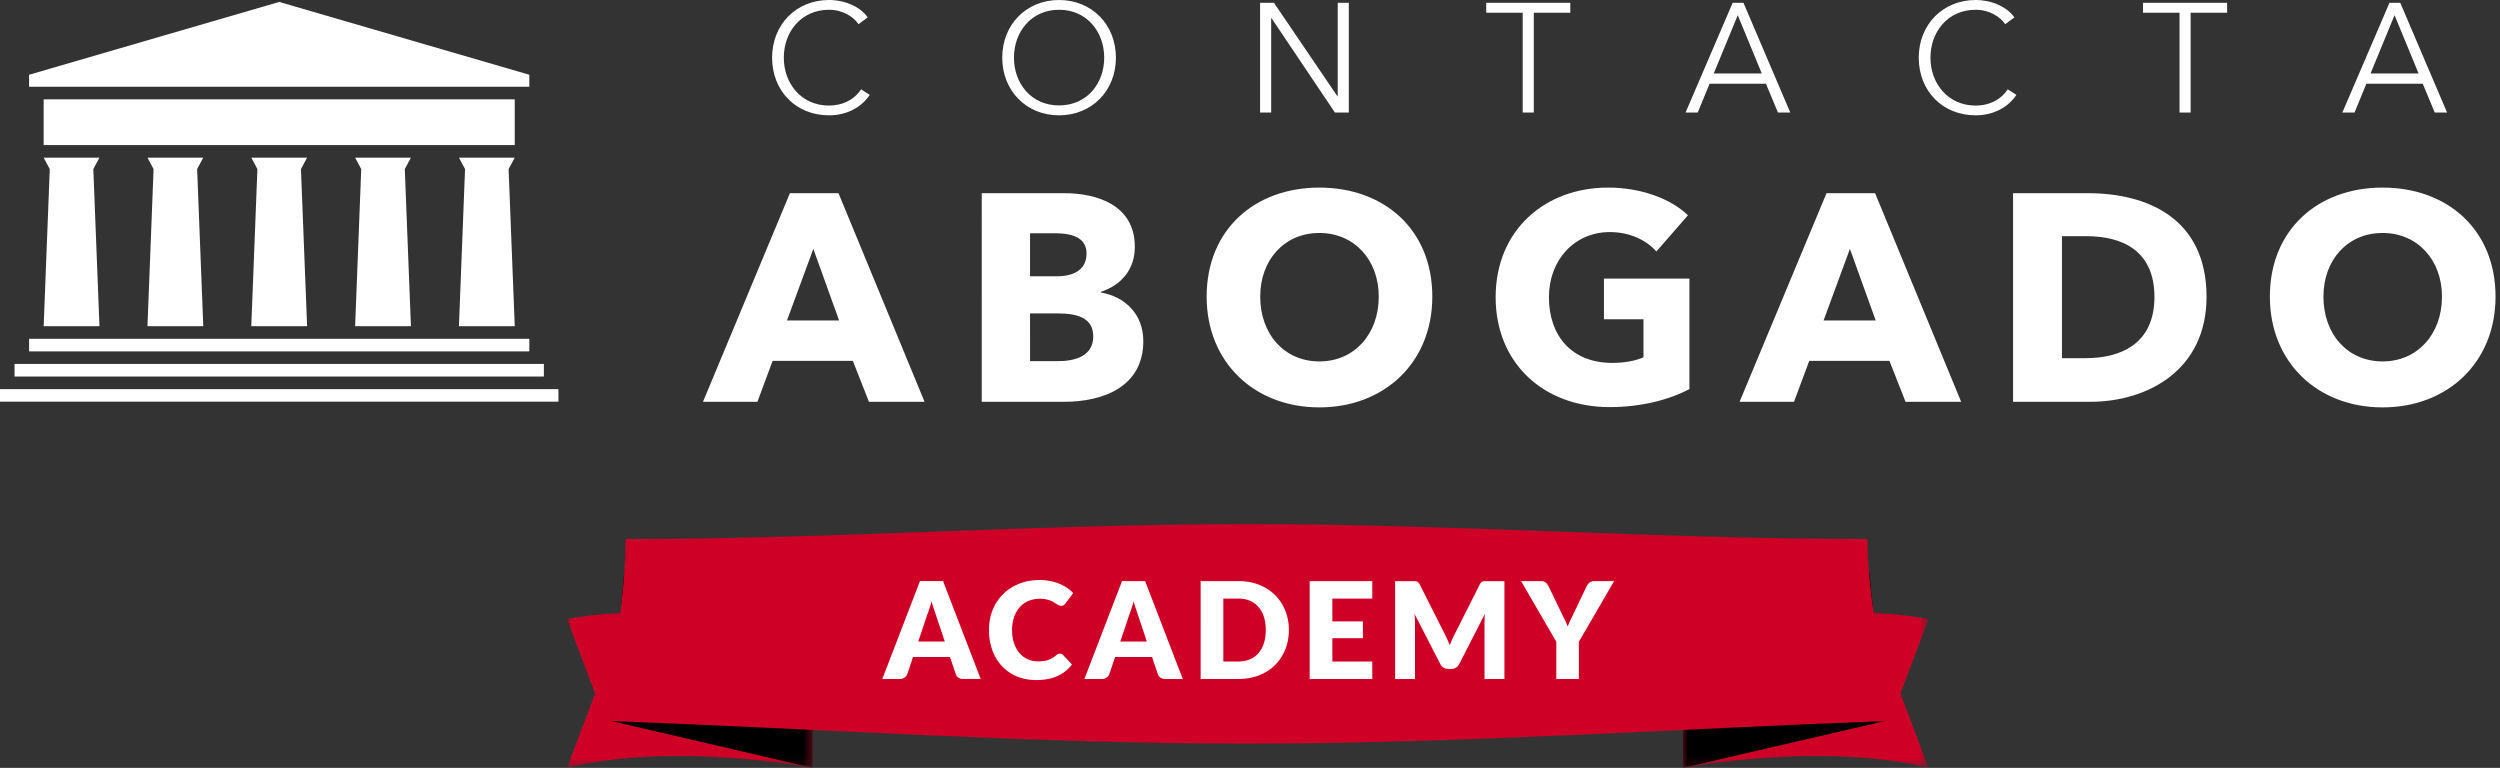
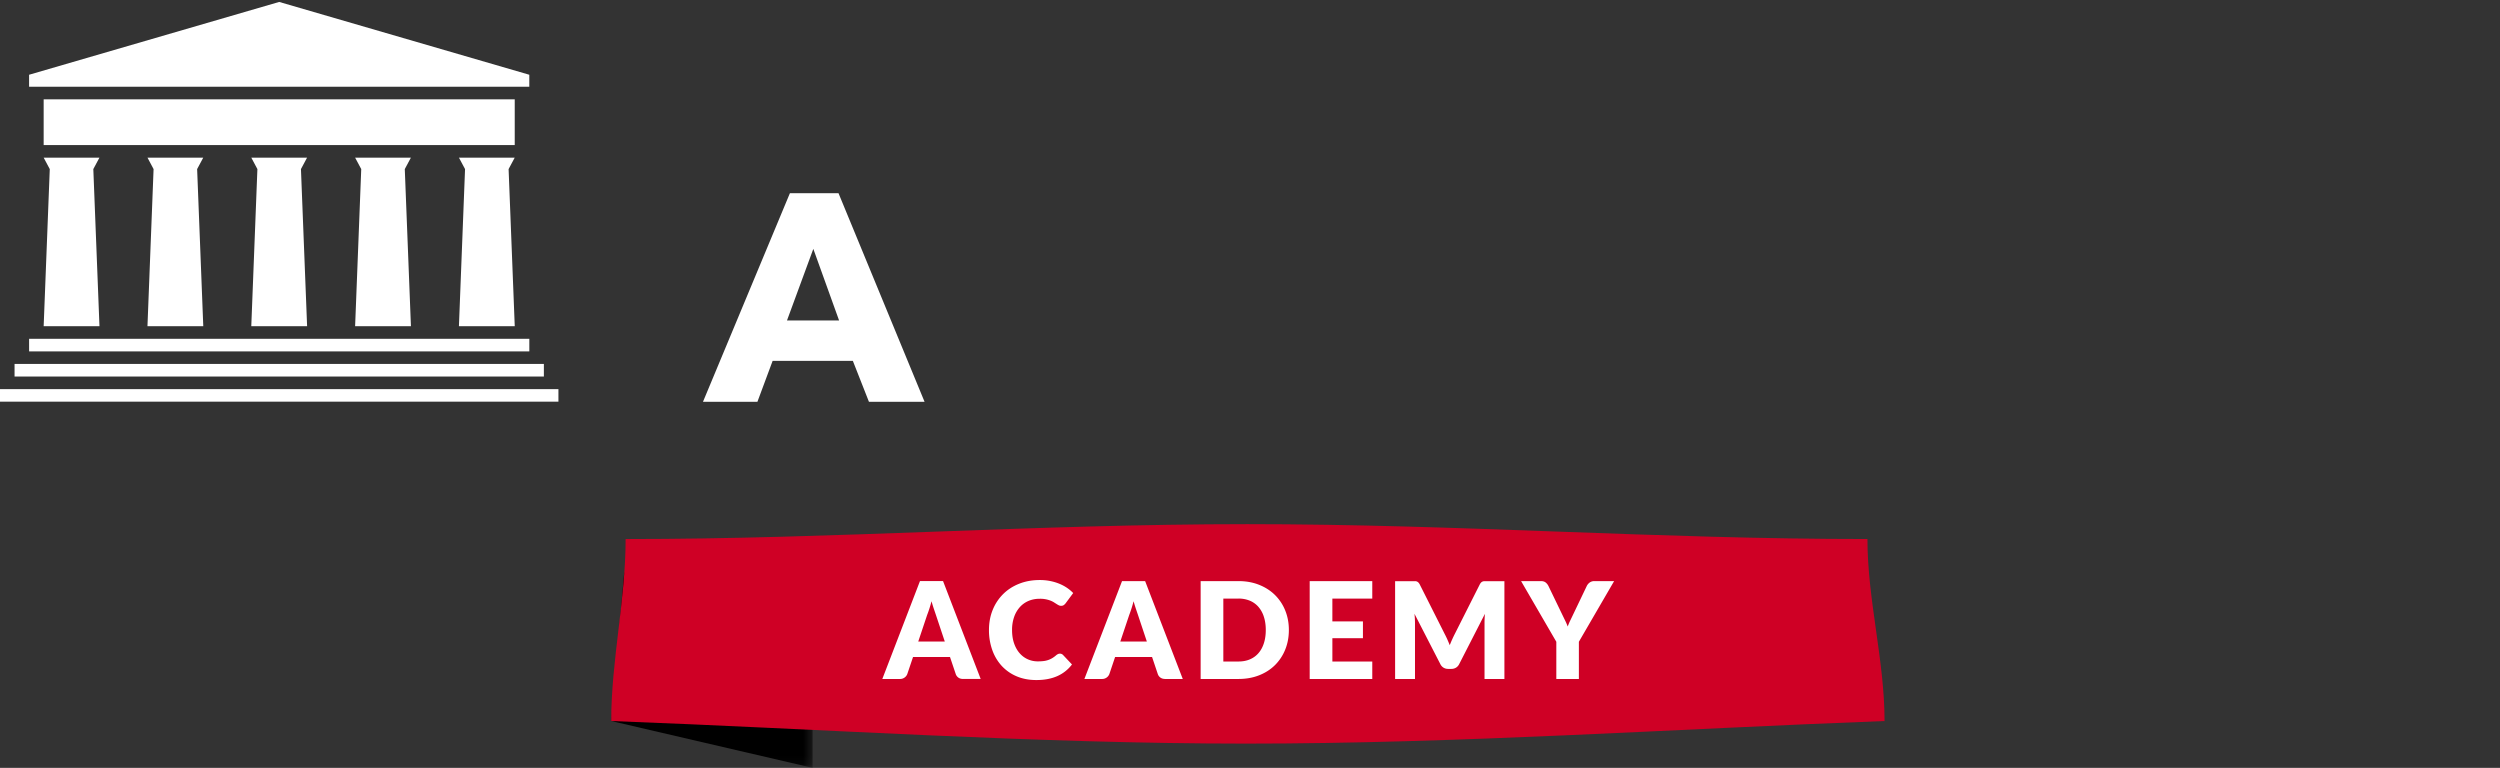
<svg xmlns="http://www.w3.org/2000/svg" xmlns:xlink="http://www.w3.org/1999/xlink" width="280" height="86">
  <rect width="100%" height="100%" fill="#333333" stroke="none" />
  <defs>
    <path id="a" d="M0 0h27.498v17.55H0z" />
    <path id="c" d="M0 0h27.498v17.55H0z" />
    <path id="e" d="M0 0h22.58v21.887H0z" />
    <path id="g" d="M0 0h22.553v21.9H0z" />
  </defs>
  <g fill="none" fill-rule="evenodd">
    <g transform="translate(188.49 68.45)">
      <mask id="b" fill="#fff">
        <use xlink:href="#a" />
      </mask>
-       <path d="M0 17.55s15.36-2.996 27.498 0L24.35 9.221 27.498.895S18.958-1.118 0 .895v16.654z" fill="#CF0025" mask="url(#b)" />
    </g>
    <g transform="translate(63.513 68.45)">
      <mask id="d" fill="#fff">
        <use xlink:href="#c" />
      </mask>
-       <path d="M27.498 17.55s-15.36-2.996-27.498 0l3.147-8.328L0 .895s8.54-2.013 27.498 0v16.654z" fill="#CF0025" mask="url(#d)" />
    </g>
    <g transform="translate(188.49 64.113)">
      <mask id="f" fill="#fff">
        <use xlink:href="#e" />
      </mask>
-       <path fill="#000" mask="url(#f)" d="m0 21.887 22.58-5.232L20.86 0 0 3.725z" />
    </g>
    <g transform="translate(68.457 64.1)">
      <mask id="h" fill="#fff">
        <use xlink:href="#g" />
      </mask>
      <path fill="#000" mask="url(#h)" d="M22.553 21.9 0 16.655 1.453 0l21.1 3.725z" />
    </g>
    <path d="M211.07 80.754c-23.855.897-47.71 2.534-71.567 2.53-23.682-.003-47.364-1.64-71.046-2.53 0-6.793 1.613-13.587 1.613-20.38 23.751 0 45.89-1.668 69.641-1.668 23.786 0 45.656 1.665 69.442 1.665 0 6.793 1.917 13.59 1.917 20.383" fill="#CF0025" />
    <path d="M102.842 71.854h2.975l-1.001-3.002-.228-.673a17.167 17.167 0 0 1-.258-.839c-.08.306-.162.59-.247.85-.085.261-.164.487-.24.677l-1 2.987zm6.996 4.19h-1.959c-.219 0-.4-.05-.541-.154a.792.792 0 0 1-.295-.395l-.643-1.91h-4.14l-.644 1.91a.849.849 0 0 1-.291.38.837.837 0 0 1-.53.17H98.82l4.216-10.962h2.586l4.215 10.962zM118.71 73.208a.484.484 0 0 1 .351.15l1.001 1.062a4.161 4.161 0 0 1-1.648 1.305c-.66.293-1.441.44-2.343.44-.827 0-1.568-.142-2.223-.425a4.813 4.813 0 0 1-1.667-1.173 5.174 5.174 0 0 1-1.05-1.776 6.59 6.59 0 0 1-.366-2.23c0-.818.14-1.57.418-2.254a5.251 5.251 0 0 1 1.17-1.771c.5-.497 1.1-.883 1.798-1.159.697-.276 1.467-.414 2.31-.414.408 0 .792.037 1.154.11a5.63 5.63 0 0 1 1.013.3c.314.128.602.281.867.459.264.178.498.375.702.59l-.852 1.152a1.09 1.09 0 0 1-.194.191.504.504 0 0 1-.314.087.556.556 0 0 1-.254-.06 2.726 2.726 0 0 1-.254-.147l-.296-.188a2.295 2.295 0 0 0-.38-.188 3.203 3.203 0 0 0-1.208-.207c-.458 0-.877.082-1.256.244a2.751 2.751 0 0 0-.975.7 3.25 3.25 0 0 0-.635 1.102 4.35 4.35 0 0 0-.228 1.452c0 .562.075 1.06.227 1.497.152.437.36.804.621 1.102.262.3.567.526.915.681.35.156.723.234 1.122.234.229 0 .438-.012.627-.034a2.428 2.428 0 0 0 .99-.33 3.11 3.11 0 0 0 .445-.328.886.886 0 0 1 .195-.125.507.507 0 0 1 .216-.049M125.473 71.855h2.975l-1.001-3.002-.228-.673a17.222 17.222 0 0 1-.258-.84c-.08.307-.162.59-.247.85-.085.262-.164.488-.239.678l-1.002 2.987zm6.996 4.19h-1.958c-.22 0-.4-.051-.542-.154a.792.792 0 0 1-.295-.395l-.643-1.911h-4.14l-.643 1.91a.85.85 0 0 1-.292.38.839.839 0 0 1-.53.17h-1.974l4.216-10.961h2.586l4.215 10.96zM141.767 70.56c0-.54-.07-1.03-.21-1.466a3.144 3.144 0 0 0-.601-1.11 2.614 2.614 0 0 0-.96-.7 3.241 3.241 0 0 0-1.294-.244h-1.689v7.049h1.69c.482 0 .913-.081 1.292-.244.379-.163.699-.396.96-.7.262-.303.463-.673.602-1.11.14-.436.21-.927.21-1.474m2.586 0c0 .792-.136 1.523-.408 2.193a5.135 5.135 0 0 1-1.147 1.738c-.493.489-1.087.87-1.783 1.143-.695.274-1.466.41-2.313.41h-4.23V65.084h4.23c.848 0 1.619.138 2.314.414.695.276 1.289.657 1.782 1.144a5.09 5.09 0 0 1 1.147 1.733c.272.67.408 1.399.408 2.186M153.695 65.084v1.956h-4.47v2.558h3.424v1.88h-3.423v2.611h4.469v1.956h-7.01v-10.96zM162.107 71.629c.092.206.18.417.265.632.085-.22.175-.435.27-.644.094-.208.19-.41.29-.606l2.796-5.543c.05-.095.101-.169.153-.222a.504.504 0 0 1 .176-.117.612.612 0 0 1 .22-.037H168.494v10.953h-2.227v-6.304c0-.306.015-.637.045-.993l-2.885 5.635a.952.952 0 0 1-.362.399.998.998 0 0 1-.52.135h-.344a.996.996 0 0 1-.52-.135.954.954 0 0 1-.362-.4l-2.9-5.641a9.269 9.269 0 0 1 .06 1v6.304h-2.227V65.092h2.216a.507.507 0 0 1 .396.155.919.919 0 0 1 .153.221l2.803 5.566c.1.19.196.39.288.595M176.834 71.878v4.168h-2.526v-4.168l-3.946-6.794h2.227c.22 0 .394.052.523.155.13.103.235.234.315.395l1.54 3.19.343.707c.105.216.196.429.276.64a5.96 5.96 0 0 1 .27-.648l.336-.7 1.525-3.19a1.088 1.088 0 0 1 .303-.372.85.85 0 0 1 .519-.176h2.242l-3.947 6.793zM3.258 8.372 31.269.217l28.013 8.155v1.343H3.258zM4.89 16.247h52.76v-5.123H4.89zM3.26 39.353h56.025v-1.41H3.259zM1.63 42.171h59.284v-1.409H1.63zM0 44.99h62.544v-1.41H0zM4.89 36.534h6.25l-.688-17.596.686-1.282H4.89l.684 1.282zM16.516 36.534h6.251l-.688-17.596.686-1.282h-6.248l.684 1.282zM28.144 36.534h6.252l-.689-17.596.686-1.282h-6.248l.684 1.282zM39.773 36.534h6.251l-.688-17.596.686-1.282h-6.249l.685 1.282zM51.4 36.534h6.252l-.689-17.596.686-1.282h-6.248l.684 1.282zM103.55 45l-9.638-23.363H88.47l-9.736 23.364h6.097l1.705-4.587h8.982L97.321 45h6.229zm-9.572-9.107h-5.836l2.95-8.019 2.886 8.02z" fill="#FFF" />
    <g fill="#FFF">
-       <path d="M128.05 38.203c0-3.07-2.097-4.983-4.753-5.445v-.066c2.262-.759 3.803-2.475 3.803-5.048 0-4.72-4.295-6.006-7.901-6.006h-9.244V45h9.244c4.426 0 8.852-1.716 8.852-6.798m-6.36-9.8c0 1.65-1.213 2.54-3.311 2.54h-3.016v-4.817h2.753c2.361 0 3.573.692 3.573 2.276m.755 9.273c0 2.277-2.164 2.772-3.934 2.772h-3.147V35.1h3.114c2.393 0 3.967.626 3.967 2.574M160.42 33.22c0-7.49-5.377-12.21-12.654-12.21-7.245 0-12.622 4.72-12.622 12.21 0 7.392 5.377 12.408 12.622 12.408 7.277 0 12.653-5.016 12.653-12.408m-5.999 0c0 4.224-2.753 7.26-6.654 7.26-3.902 0-6.622-3.036-6.622-7.26 0-4.092 2.687-7.127 6.622-7.127 3.933 0 6.654 3.035 6.654 7.127M189.215 43.581V31.207h-9.573v4.554h4.426v4.257c-.984.428-2.197.627-3.508.627-4.556 0-7.081-3.07-7.081-7.358 0-4.192 2.885-7.294 6.819-7.294 2.262 0 4.131.924 5.212 2.178l3.54-4.058c-1.933-1.882-5.31-3.103-8.948-3.103-7.082 0-12.59 4.786-12.59 12.277 0 7.358 5.344 12.308 12.753 12.308 3.574 0 6.688-.826 8.95-2.014M219.649 45l-9.638-23.363h-5.442l-9.736 23.364h6.097l1.705-4.587h8.982L213.42 45h6.229zm-9.572-9.107h-5.836l2.95-8.019 2.886 8.02zM247.132 33.253c0-8.844-6.687-11.615-13.276-11.615h-8.393V45h8.655c6.392 0 13.014-3.53 13.014-11.748m-5.834 0c0 5.214-3.705 6.863-7.705 6.863h-2.655v-13.66h2.786c3.87 0 7.574 1.55 7.574 6.797M279.5 33.22c0-7.49-5.376-12.21-12.654-12.21-7.244 0-12.621 4.72-12.621 12.21 0 7.392 5.377 12.408 12.621 12.408 7.278 0 12.654-5.016 12.654-12.408m-5.999 0c0 4.224-2.754 7.26-6.655 7.26-3.901 0-6.622-3.036-6.622-7.26 0-4.092 2.688-7.127 6.622-7.127 3.934 0 6.655 3.035 6.655 7.127M97.412 10.627c-.81 1.232-2.38 2.29-4.571 2.29-3.692 0-6.365-2.725-6.365-6.458S89.2 0 92.84 0c1.794 0 3.501.747 4.347 1.945l-1.035.764c-.518-.799-1.743-1.615-3.295-1.615-3.157 0-5.071 2.5-5.071 5.365s1.932 5.365 5.071 5.365c1.397 0 2.743-.555 3.588-1.823l.966.626zM118.617 1.094c-3.14 0-5.055 2.5-5.055 5.365s1.915 5.348 5.055 5.348c3.14 0 5.054-2.483 5.054-5.348 0-2.865-1.915-5.365-5.054-5.365m0 11.824c-3.64 0-6.366-2.726-6.366-6.46 0-3.732 2.726-6.458 6.366-6.458 3.64 0 6.365 2.726 6.365 6.459 0 3.733-2.726 6.459-6.365 6.459M149.79 10.782h.034V.312h1.242v12.294h-1.553l-7.107-10.574h-.034v10.574h-1.242V.312h1.552zM171.786 12.606h-1.243V1.424h-4.088V.312h9.419v1.112h-4.088zM191.938 8.23h5.382l-2.691-6.528-2.69 6.528zm-1.794 4.376h-1.363L194.06.312h1.207l5.244 12.294h-1.38l-1.345-3.23h-6.314l-1.328 3.23zM225.836 10.627c-.81 1.232-2.38 2.29-4.571 2.29-3.691 0-6.365-2.725-6.365-6.458S217.625 0 221.265 0c1.794 0 3.502.747 4.347 1.945l-1.035.764c-.518-.799-1.742-1.615-3.295-1.615-3.157 0-5.071 2.5-5.071 5.365s1.932 5.365 5.071 5.365c1.397 0 2.743-.555 3.588-1.823l.966.626zM245.35 12.606h-1.242V1.424h-4.089V.312h9.419v1.112h-4.088zM265.5 8.23h5.382l-2.691-6.528L265.5 8.23zm-1.794 4.376h-1.363L267.622.312h1.207l5.244 12.294h-1.38l-1.345-3.23h-6.314l-1.328 3.23z" />
-     </g>
+       </g>
  </g>
</svg>